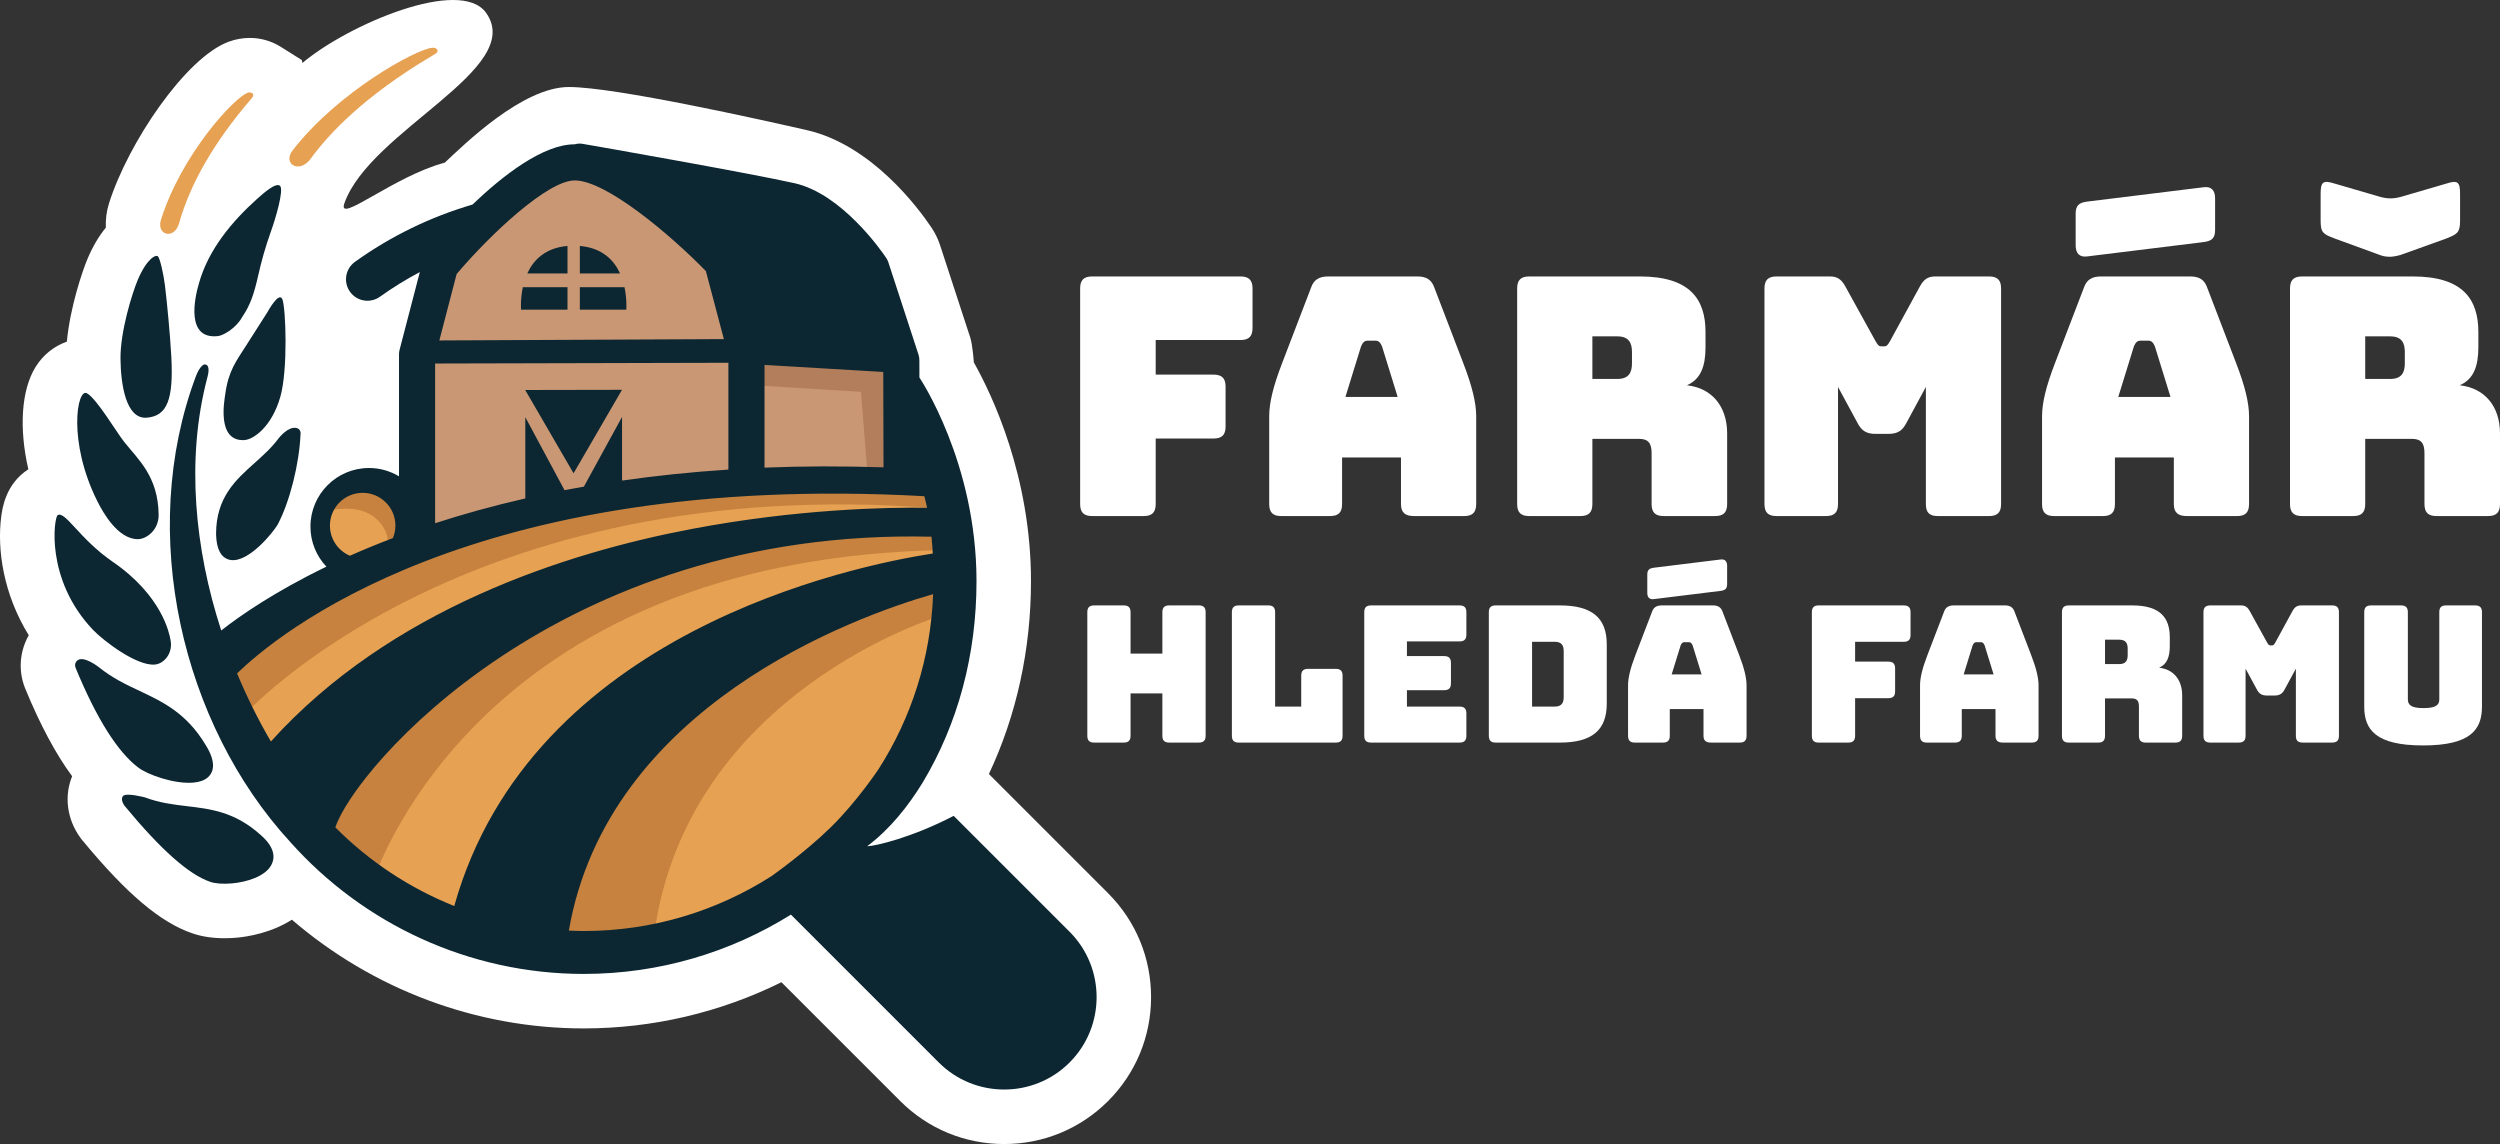
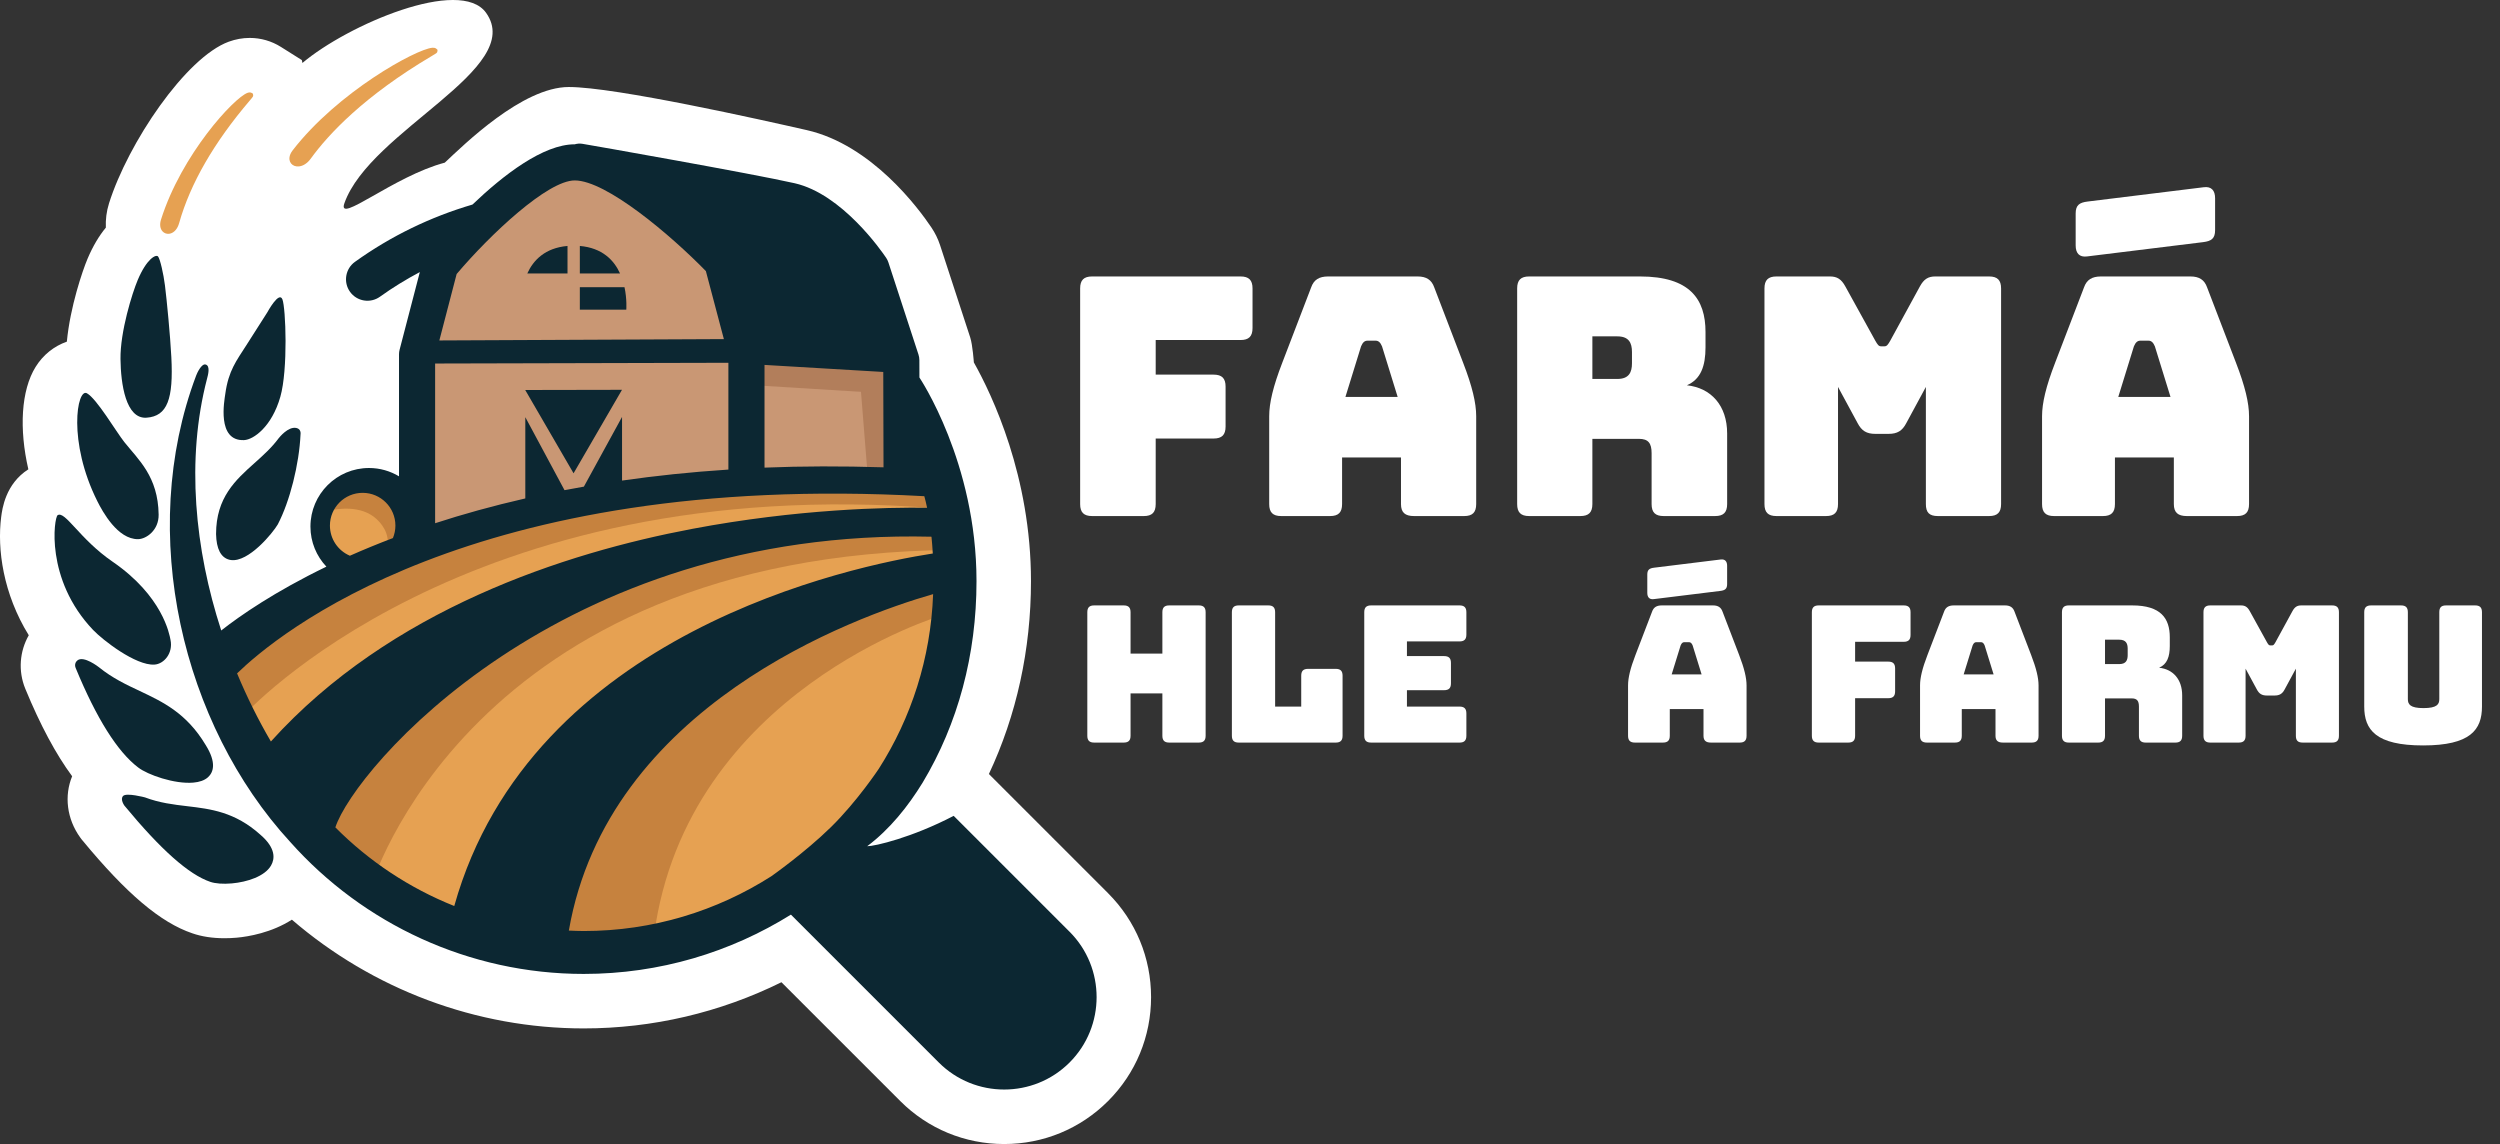
<svg xmlns="http://www.w3.org/2000/svg" id="Vrstva_2" viewBox="0 0 482.941 221">
  <rect x="0" y="0" width="482.941" height="221" fill="#333333" stroke="none" />
  <defs>
    <style>.cls-1{fill:#0c2732;}.cls-1,.cls-2,.cls-3,.cls-4,.cls-5,.cls-6{stroke-width:0px;}.cls-2{fill:#c6823e;}.cls-3{fill:#c99774;}.cls-4{fill:#b27e5b;}.cls-5{fill:#fff;}.cls-6{fill:#e6a152;}</style>
  </defs>
  <g id="Vrstva_1-2">
    <path class="cls-5" d="M214.057,172.547l-23.026-23.026c5.338-11.33,8.13-24.058,8.13-37.255,0-20.21-7.48-35.928-11.036-42.257,0,0-.234-3.358-.691-4.787l-5.838-17.872c-.404-1.216-.967-2.362-1.663-3.396-2.478-3.694-11.541-15.966-24.087-18.821-8.553-1.946-36.989-8.325-45.962-8.325s-20.285,11.174-23.964,14.612c-9.867,2.613-20.88,12.049-19.391,7.839,4.985-14.096,35.103-25.958,27.367-36.788-4.99-6.986-26.729,2.305-35.478,9.694l-.109-.559-4.054-2.549c-1.799-1.133-3.878-1.731-6.015-1.731-1.361,0-2.72.243-4.054.729-8.316,3.05-19.448,19.563-23.123,31.207-.497,1.575-.684,3.163-.618,4.709-1.26,1.529-2.471,3.492-3.545,6.039-.941,2.234-3.346,9.242-3.988,15.99-2.447.852-4.59,2.539-6.045,4.892-2.799,4.53-3.191,11.969-1.392,19.768-4.414,2.817-5.045,7.624-5.248,9.215-.797,6.201.378,14.83,5.329,22.841-1.751,3.078-2.095,6.871-.666,10.346,2.908,7.052,5.913,12.642,9.046,16.891-1.547,3.742-1.06,8.235,1.586,11.871l.191.261.205.249c8.534,10.337,15.111,15.885,21.227,17.957,1.813.633,3.909.952,6.23.952.749,0,1.533-.034,2.335-.104,2.279-.204,6.756-.964,10.675-3.481,15.611,13.446,35.599,21.007,56.375,21.007,13.301,0,26.35-3.065,38.193-8.923l22.953,22.953c5.357,5.355,12.486,8.304,20.074,8.304s14.717-2.949,20.074-8.306c5.355-5.357,8.306-12.486,8.306-20.072s-2.952-14.717-8.306-20.074Z" />
    <path class="cls-3" d="M81.196,103.493s33.733-10.469,63.395-10.469,28.208-1.309,28.208-1.309l.291-21.665-28.79-1.745-5.525-17.594s-15.413-18.902-28.644-18.902-24.573,19.92-24.573,19.92l-5.525,15.703,1.163,36.06Z" />
    <circle class="cls-6" cx="69.855" cy="101.602" r="8.288" />
    <path class="cls-6" d="M181.669,94.041s-92.475-9.887-139.779,34.896c1.163,6.01,12.214,47.886,61.65,54.477,49.437,6.592,74.833-41.682,74.833-41.682,0,0,9.112-21.713,3.296-47.692Z" />
    <path class="cls-5" d="M210.973,99.69c-1.606,0-2.314-.707-2.314-2.315v-41.656c0-1.607.708-2.314,2.314-2.314h28.672c1.606,0,2.314.707,2.314,2.314v7.65c0,1.608-.708,2.315-2.314,2.315h-16.392v6.685h11.185c1.606,0,2.315.708,2.315,2.315v7.714c0,1.607-.709,2.314-2.315,2.314h-11.185v12.664c0,1.608-.708,2.315-2.315,2.315h-9.964Z" />
    <path class="cls-5" d="M256.943,99.69h-9.449c-1.606,0-2.314-.707-2.314-2.315v-16.971c0-2.571.772-5.785,2.508-10.286l5.593-14.592c.513-1.478,1.541-2.121,3.277-2.121h17.292c1.673,0,2.701.643,3.216,2.121l5.593,14.592c1.736,4.5,2.506,7.714,2.506,10.286v16.971c0,1.608-.706,2.315-2.314,2.315h-9.707c-1.736,0-2.506-.707-2.506-2.315v-9h-11.379v9c0,1.608-.708,2.315-2.315,2.315ZM259.902,76.676h10.092l-3.021-9.771c-.321-.772-.706-1.093-1.221-1.093h-1.606c-.515,0-.9.321-1.222,1.093l-3.021,9.771Z" />
    <path class="cls-5" d="M295.394,99.69c-1.606,0-2.314-.707-2.314-2.315v-41.656c0-1.607.708-2.314,2.314-2.314h21.408c9.642,0,12.663,4.371,12.663,10.735v2.957c0,3.6-.9,6.171-3.599,7.328,4.692.515,7.778,3.922,7.778,9.321v13.628c0,1.608-.708,2.315-2.315,2.315h-9.964c-1.606,0-2.314-.707-2.314-2.315v-9.835c0-1.928-.643-2.764-2.443-2.764h-8.999v12.599c0,1.608-.708,2.315-2.315,2.315h-9.899ZM307.609,73.205h4.822c2.251,0,2.827-1.286,2.827-3.021v-2.186c0-1.736-.577-3.021-2.827-3.021h-4.822v8.228Z" />
    <path class="cls-5" d="M343.168,99.69c-1.609,0-2.315-.707-2.315-2.315v-41.656c0-1.607.706-2.314,2.315-2.314h10.35c1.35,0,2.186.514,2.957,1.928l5.785,10.478c.45.772.643,1.093,1.158,1.093h.578c.515,0,.708-.321,1.158-1.093l5.722-10.478c.771-1.414,1.606-1.928,2.957-1.928h10.414c1.606,0,2.314.707,2.314,2.314v41.656c0,1.608-.708,2.315-2.314,2.315h-9.899c-1.673,0-2.315-.707-2.315-2.315v-22.628l-3.792,7.008c-.772,1.478-1.736,2.057-3.407,2.057h-2.573c-1.671,0-2.634-.579-3.407-2.057l-3.794-7.008v22.628c0,1.608-.706,2.315-2.314,2.315h-9.577Z" />
    <path class="cls-5" d="M406.24,99.69h-9.449c-1.606,0-2.314-.707-2.314-2.315v-16.971c0-2.571.772-5.785,2.508-10.286l5.593-14.592c.513-1.478,1.541-2.121,3.277-2.121h17.292c1.673,0,2.701.643,3.216,2.121l5.593,14.592c1.736,4.5,2.506,7.714,2.506,10.286v16.971c0,1.608-.706,2.315-2.314,2.315h-9.707c-1.736,0-2.506-.707-2.506-2.315v-9h-11.379v9c0,1.608-.708,2.315-2.315,2.315ZM403.155,49.539c-1.478.193-2.186-.643-2.186-2.121v-6.171c0-1.607.708-2.122,2.314-2.315l22.435-2.764c1.48-.193,2.186.643,2.186,2.121v6.171c0,1.607-.706,2.121-2.312,2.315l-22.436,2.764ZM409.198,76.676h10.092l-3.021-9.771c-.321-.772-.706-1.093-1.221-1.093h-1.606c-.515,0-.9.321-1.222,1.093l-3.021,9.771Z" />
-     <path class="cls-5" d="M444.69,99.69c-1.606,0-2.314-.707-2.314-2.315v-41.656c0-1.607.708-2.314,2.314-2.314h21.408c9.64,0,12.662,4.371,12.662,10.735v2.957c0,3.6-.897,6.171-3.598,7.328,4.692.515,7.778,3.922,7.778,9.321v13.628c0,1.608-.709,2.315-2.315,2.315h-9.964c-1.606,0-2.312-.707-2.312-2.315v-9.835c0-1.928-.644-2.764-2.445-2.764h-8.999v12.599c0,1.608-.708,2.315-2.315,2.315h-9.899ZM472.591,35.46c2.186-.707,2.636-.321,2.636,1.993v5.207c0,2.314-.58,2.571-2.636,3.407l-8.228,2.957c-.771.321-1.736.514-2.506.578-.774,0-1.415-.064-2.059-.321l-8.807-3.214c-2.184-.835-2.699-1.093-2.699-3.407v-5.207c0-2.315.45-2.7,2.699-1.993l8.807,2.571c1.48.386,2.506.386,3.986,0l8.808-2.571ZM456.905,73.205h4.822c2.251,0,2.827-1.286,2.827-3.021v-2.186c0-1.736-.577-3.021-2.827-3.021h-4.822v8.228Z" />
    <path class="cls-5" d="M211.368,143.449c-.92,0-1.324-.405-1.324-1.324v-23.85c0-.919.404-1.324,1.324-1.324h5.705c.92,0,1.324.405,1.324,1.324v7.986h6.146v-7.986c0-.919.405-1.324,1.326-1.324h5.704c.92,0,1.326.405,1.326,1.324v23.85c0,.919-.405,1.324-1.326,1.324h-5.704c-.92,0-1.326-.405-1.326-1.324v-8.171h-6.146v8.171c0,.919-.404,1.324-1.324,1.324h-5.705Z" />
    <path class="cls-5" d="M239.295,143.449c-.92,0-1.324-.405-1.324-1.324v-23.85c0-.919.404-1.324,1.324-1.324h5.705c.92,0,1.324.405,1.324,1.324v18.219h5.042v-5.962c0-.92.405-1.326,1.326-1.326h5.335c.92,0,1.326.405,1.326,1.326v11.594c0,.919-.405,1.324-1.326,1.324h-18.732Z" />
    <path class="cls-5" d="M264.867,143.449c-.92,0-1.324-.405-1.324-1.324v-23.85c0-.919.404-1.324,1.324-1.324h17.077c.92,0,1.326.405,1.326,1.324v4.307c0,.92-.405,1.324-1.326,1.324h-10.157v2.835h7.176c.92,0,1.326.404,1.326,1.324v3.938c0,.92-.405,1.324-1.326,1.324h-7.176v3.166h10.157c.92,0,1.326.404,1.326,1.324v4.307c0,.919-.405,1.324-1.326,1.324h-17.077Z" />
-     <path class="cls-5" d="M288.931,143.449c-.92,0-1.324-.405-1.324-1.324v-23.85c0-.919.404-1.324,1.324-1.324h12.403c6.183,0,9.053,2.392,9.053,7.509v11.481c0,5.116-2.87,7.509-9.053,7.509h-12.403ZM295.96,136.494h4.379c1.178,0,1.73-.553,1.73-1.804v-8.944c0-1.215-.552-1.767-1.73-1.767h-4.379v12.514Z" />
    <path class="cls-5" d="M321.237,143.449h-5.411c-.919,0-1.324-.405-1.324-1.324v-9.718c0-1.471.441-3.311,1.435-5.888l3.202-8.353c.294-.846.883-1.215,1.878-1.215h9.899c.957,0,1.546.368,1.841,1.215l3.202,8.353c.994,2.577,1.435,4.418,1.435,5.888v9.718c0,.919-.404,1.324-1.324,1.324h-5.557c-.994,0-1.437-.405-1.437-1.324v-5.153h-6.513v5.153c0,.919-.405,1.324-1.326,1.324ZM319.471,115.736c-.846.111-1.252-.368-1.252-1.215v-3.533c0-.92.405-1.215,1.326-1.324l12.844-1.583c.846-.109,1.252.368,1.252,1.215v3.533c0,.92-.405,1.215-1.326,1.324l-12.844,1.583ZM322.93,130.274h5.779l-1.73-5.594c-.185-.442-.405-.626-.7-.626h-.92c-.294,0-.515.183-.7.626l-1.73,5.594Z" />
    <path class="cls-5" d="M351.335,143.449c-.92,0-1.326-.405-1.326-1.324v-23.85c0-.919.405-1.324,1.326-1.324h16.414c.92,0,1.324.405,1.324,1.324v4.381c0,.919-.404,1.324-1.324,1.324h-9.385v3.828h6.403c.92,0,1.324.405,1.324,1.326v4.416c0,.92-.404,1.324-1.324,1.324h-6.403v7.251c0,.919-.405,1.324-1.326,1.324h-5.704Z" />
    <path class="cls-5" d="M377.645,143.449h-5.411c-.92,0-1.326-.405-1.326-1.324v-9.718c0-1.471.442-3.311,1.437-5.888l3.202-8.353c.294-.846.883-1.215,1.876-1.215h9.901c.956,0,1.545.368,1.839,1.215l3.203,8.353c.993,2.577,1.435,4.418,1.435,5.888v9.718c0,.919-.405,1.324-1.326,1.324h-5.557c-.994,0-1.435-.405-1.435-1.324v-5.153h-6.514v5.153c0,.919-.405,1.324-1.324,1.324ZM379.338,130.274h5.777l-1.73-5.594c-.183-.442-.405-.626-.7-.626h-.919c-.294,0-.516.183-.7.626l-1.73,5.594Z" />
    <path class="cls-5" d="M399.647,143.449c-.92,0-1.326-.405-1.326-1.324v-23.85c0-.919.405-1.324,1.326-1.324h12.255c5.52,0,7.25,2.502,7.25,6.146v1.693c0,2.061-.515,3.533-2.061,4.196,2.687.294,4.453,2.244,4.453,5.337v7.803c0,.919-.404,1.324-1.324,1.324h-5.705c-.92,0-1.324-.405-1.324-1.324v-5.631c0-1.105-.368-1.583-1.4-1.583h-5.152v7.214c0,.919-.405,1.324-1.326,1.324h-5.667ZM406.639,128.286h2.759c1.289,0,1.62-.735,1.62-1.73v-1.25c0-.994-.331-1.731-1.62-1.731h-2.759v4.711Z" />
    <path class="cls-5" d="M426.985,143.449c-.92,0-1.326-.405-1.326-1.324v-23.85c0-.919.405-1.324,1.326-1.324h5.924c.774,0,1.252.294,1.694,1.104l3.311,5.999c.259.441.368.626.663.626h.331c.294,0,.405-.185.663-.626l3.276-5.999c.441-.809.92-1.104,1.693-1.104h5.962c.92,0,1.324.405,1.324,1.324v23.85c0,.919-.404,1.324-1.324,1.324h-5.668c-.957,0-1.326-.405-1.326-1.324v-12.955l-2.17,4.011c-.442.846-.994,1.178-1.952,1.178h-1.472c-.956,0-1.508-.331-1.95-1.178l-2.172-4.011v12.955c0,.919-.404,1.324-1.324,1.324h-5.483Z" />
    <path class="cls-5" d="M468.086,144.001c-9.127,0-11.372-3.018-11.372-7.507v-18.219c0-.919.405-1.324,1.324-1.324h5.779c.92,0,1.324.405,1.324,1.324v16.784c0,.993.442,1.73,3.018,1.73,2.613,0,3.055-.737,3.055-1.73v-16.784c0-.919.367-1.324,1.324-1.324h5.594c.92,0,1.326.405,1.326,1.324v18.219c0,4.489-2.246,7.507-11.373,7.507Z" />
    <path class="cls-1" d="M53.827,84.664c-1.347,1.825-3.024,3.325-4.647,4.776-3.658,3.271-7.441,6.65-7.441,13.721.063,2.87.922,4.541,2.554,4.963.094.024.191.043.289.057,3.438.505,8.129-5.248,9.075-6.87,2.329-4.444,4.137-11.603,4.4-17.42,0,0,.181-1.01-.81-1.217-1.59-.332-3.29,1.834-3.419,1.989Z" />
-     <path class="cls-1" d="M38.379,54.92c-.742,2.557-2.582,10.736,3.764,10.001.951-.11,3.436-1.479,4.632-3.659,1.552-2.302,2.274-4.337,3.111-8.076.57-2.544,1.381-5.504,2.469-8.529.915-2.546,2.518-8.008,1.744-8.75-.774-.742-3.153,1.363-4.488,2.564-4.788,4.306-9.426,9.795-11.231,16.449Z" />
    <path class="cls-1" d="M51.646,60.327s-2.448,3.833-4.029,6.318c-1.944,3.054-3.479,4.942-4.095,9.439-.172,1.258-1.698,9.169,3.63,8.934,1.816-.08,5.359-2.582,7.006-8.378,1.498-5.272,1.051-17.169.394-18.821-.657-1.651-2.891,2.481-2.906,2.507Z" />
    <path class="cls-1" d="M26.681,104.154c1.556-.021,4.008-1.706,3.965-4.741-.105-7.385-3.916-10.602-6.634-14.022-1.578-1.985-5.313-8.368-7.224-9.422-1.911-1.054-3.749,9.327,2.006,20.835,1.001,2,3.925,7.403,7.887,7.35Z" />
    <path class="cls-1" d="M28.314,80.688c4.018-.291,5.209-3.59,4.784-11.726-.219-4.189-.874-10.96-1.234-13.834-.275-2.194-.94-5.145-1.34-5.59-.4-.445-2.185.435-3.921,4.557-1.064,2.526-3.388,9.942-3.327,15.262.055,4.803,1.019,11.621,5.038,11.331Z" />
    <path class="cls-1" d="M26.704,148.265c1.791,1.393,7.004,3.242,10.65,2.917,1.147-.102,2.141-.419,2.821-1.036,1.009-.912,1.746-2.74-.458-6.249-3.687-6.154-8.277-8.316-12.715-10.409-2.611-1.229-5.311-2.501-7.901-4.603-.062-.049-2.895-2.258-4.117-1.334-.347.257-.649.804-.363,1.497,4.012,9.725,8.081,16.194,12.083,19.218Z" />
    <path class="cls-1" d="M50.292,161.241c-4.92-4.415-9.611-4.97-14.147-5.506-2.62-.309-5.33-.632-8.143-1.697-.031-.012-3.554-.936-4.209-.288s.242,1.882.242,1.882c7.021,8.502,12.448,13.319,16.581,14.719.971.34,2.506.451,4.164.303,2.987-.266,6.373-1.367,7.581-3.459.736-1.272.972-3.343-2.069-5.954Z" />
    <path class="cls-1" d="M29.817,128.386c1.854-.105,3.66-2.203,3.119-4.786-.207-1.091-1.508-8.454-11.204-15.108-6.355-4.362-9.142-9.869-10.597-8.972-.684.422-2.474,12.392,6.846,22.168,1.899,1.992,8.231,6.902,11.836,6.697Z" />
    <path class="cls-6" d="M57.306,32.146c.141.016.283.017.425.004.817-.073,1.653-.61,2.296-1.5,3.462-4.779,10.333-12.1,23.398-19.843,1.016-.602,1.036-.613,1.071-.903l.031-.266-.19-.186c-.271-.263-.668-.235-.798-.227-.015.001-.027.002-.042.004-3.168.283-18.25,8.552-26.95,19.8-.816,1.056-.675,1.839-.519,2.211.212.5.69.839,1.277.906Z" />
    <path class="cls-6" d="M32.627,45.165c.08-.007.159-.021.239-.039.798-.195,1.434-.936,1.741-2.033,2.142-7.61,6.729-15.571,13.635-23.664.669-.787.696-.817.655-1.086l-.039-.246-.208-.13c-.224-.141-.502-.152-.842-.029-2.611.958-12.729,11.883-16.706,24.487-.293.928-.181,1.759.307,2.281.315.336.757.5,1.216.459Z" />
    <path class="cls-1" d="M120.638,55.479h-8.628v4.345h8.975s.159-1.976-.346-4.345Z" />
    <path class="cls-1" d="M112.01,47.512v5.315h7.767c-1.165-2.578-3.438-4.937-7.767-5.315Z" />
    <path class="cls-1" d="M109.63,47.512c-4.329.378-6.601,2.737-7.767,5.315h7.767v-5.315Z" />
-     <path class="cls-1" d="M109.63,59.824v-4.345h-8.628c-.506,2.369-.346,4.345-.346,4.345h8.974Z" />
    <path class="cls-1" d="M101.46,75.339l9.34,16.091,9.356-16.13s-.078.002-.157.003l-18.539.036Z" />
    <path class="cls-2" d="M181.912,118.886s-49.234,14.578-55.56,61.749c-3.919,1.444-20.079.481-20.079.481,0,0,7.22-57.76,74.263-68.487,2.063.825,1.375,6.257,1.375,6.257Z" />
    <path class="cls-2" d="M184.181,102.933s-98.193-3.919-121.916,55.697c1.238,6.189,9.283,12.996,9.283,12.996,0,0,18.772-64.568,112.633-65.393,4.332-2.888,0-3.301,0-3.301Z" />
    <path class="cls-2" d="M178.474,95.301s-90.354-6.807-134.912,34.656c.619,5.157,3.507,8.251,3.507,8.251,0,0,42.495-47.24,133.88-40.02,1.238.413-2.475-2.888-2.475-2.888Z" />
    <path class="cls-2" d="M63.503,98.67s4.662-1.309,8.114.756c1.519.909,3.301,2.888,3.301,5.295,3.438-.55,3.301-1.513,3.301-1.513,0,0,.413-8.389-4.401-9.764-4.813-1.375-9.902,2.338-10.314,5.226Z" />
    <polygon class="cls-4" points="146.43 74.466 173.11 76.116 173.11 69.515 146.018 67.864 146.43 74.466" />
    <polygon class="cls-4" points="166.199 74.156 167.643 92.206 171.563 92.309 172.801 74.053 166.199 74.156" />
    <path class="cls-1" d="M206.614,179.99l-22.385-22.385c-8.057,4.198-15.218,5.867-16.71,5.867,4.371-3.279,7.905-7.712,10.71-12.285,6.834-11.388,10.408-24.701,10.408-38.922,0-22.979-10.988-39.271-11.028-39.339l-.009-3.359c-.002-.366-.06-.728-.172-1.075l-5.816-17.811c-.101-.305-.24-.595-.419-.86-.843-1.257-8.503-12.335-17.683-14.424-8.111-1.845-39.471-7.371-40.986-7.613-.518-.087-1.025-.043-1.5.092-6.117.001-13.806,5.956-19.757,11.641-8.073,2.375-15.734,6.067-22.703,11.069-1.856,1.332-2.282,3.928-.951,5.784.646.9,1.603,1.493,2.697,1.673,1.085.176,2.188-.078,3.086-.724,2.473-1.775,5.051-3.352,7.703-4.761l-3.91,15.014c-.075.286-.112.583-.112.879v23.563c-1.696-1.014-3.672-1.607-5.792-1.607-6.25,0-11.317,5.067-11.317,11.317,0,2.999,1.174,5.718,3.08,7.739-10.007,4.847-16.673,9.469-20.315,12.331-5.111-15.711-6.823-32.988-2.733-48.666.164-.629.679-2.423-.267-2.71-.809-.245-1.693,1.706-1.841,2.128-11.507,30.525-2.636,67.47,18.154,90.081,14.119,15.868,34.598,25.513,56.717,25.513,14.683,0,28.396-4.205,40.023-11.456l28.566,28.567c3.483,3.481,8.056,5.222,12.631,5.222s9.148-1.741,12.631-5.222h0c6.964-6.966,6.964-18.298,0-25.262ZM112.794,94.006c-1.264.222-2.515.448-3.743.684l-7.573-14.101v15.696c-6.326,1.447-12.129,3.067-17.422,4.79v-30.851l56.651-.144v20.631c-7.283.471-14.116,1.201-20.543,2.124v-12.293l-7.37,13.463ZM111.026,34.854c6.068,0,18.479,10.491,25.332,17.513l3.477,13.14-54.964.26,3.341-12.833c6.529-7.703,17.586-18.08,22.814-18.08ZM147.686,70.493l22.94,1.36.049,18.423c-8.064-.256-15.743-.235-22.989.059v-19.842ZM149.002,169.271c-10.482,6.687-22.911,10.582-36.24,10.582-.963,0-1.918-.046-2.874-.087,7.498-43.292,54.912-60.551,70.369-64.996-.457,12.376-4.225,23.915-10.49,33.734,0,0-4.19,6.315-9.23,11.259-5.041,4.944-11.536,9.508-11.536,9.508ZM64.783,159.833c3.638-11.201,43.123-57.889,115.157-56.154.102.997.186,2.086.254,3.244-15.311,2.36-77.622,15.164-92.442,68.098-8.626-3.442-16.444-8.621-22.969-15.189ZM63.733,101.53c0-3.493,2.832-6.325,6.325-6.325s6.325,2.832,6.325,6.325c0,.856-.174,1.67-.482,2.414-2.96,1.125-5.731,2.266-8.309,3.411-2.268-.961-3.858-3.207-3.858-5.825ZM178.555,95.854c.173.621.356,1.366.537,2.23-7.794-.098-24.961.224-45.335,4.073-24.625,4.654-58.406,15.567-81.427,41.081-2.413-4.124-4.613-8.538-6.533-13.156,7.479-7.256,45.096-39.066,132.758-34.228Z" />
  </g>
</svg>